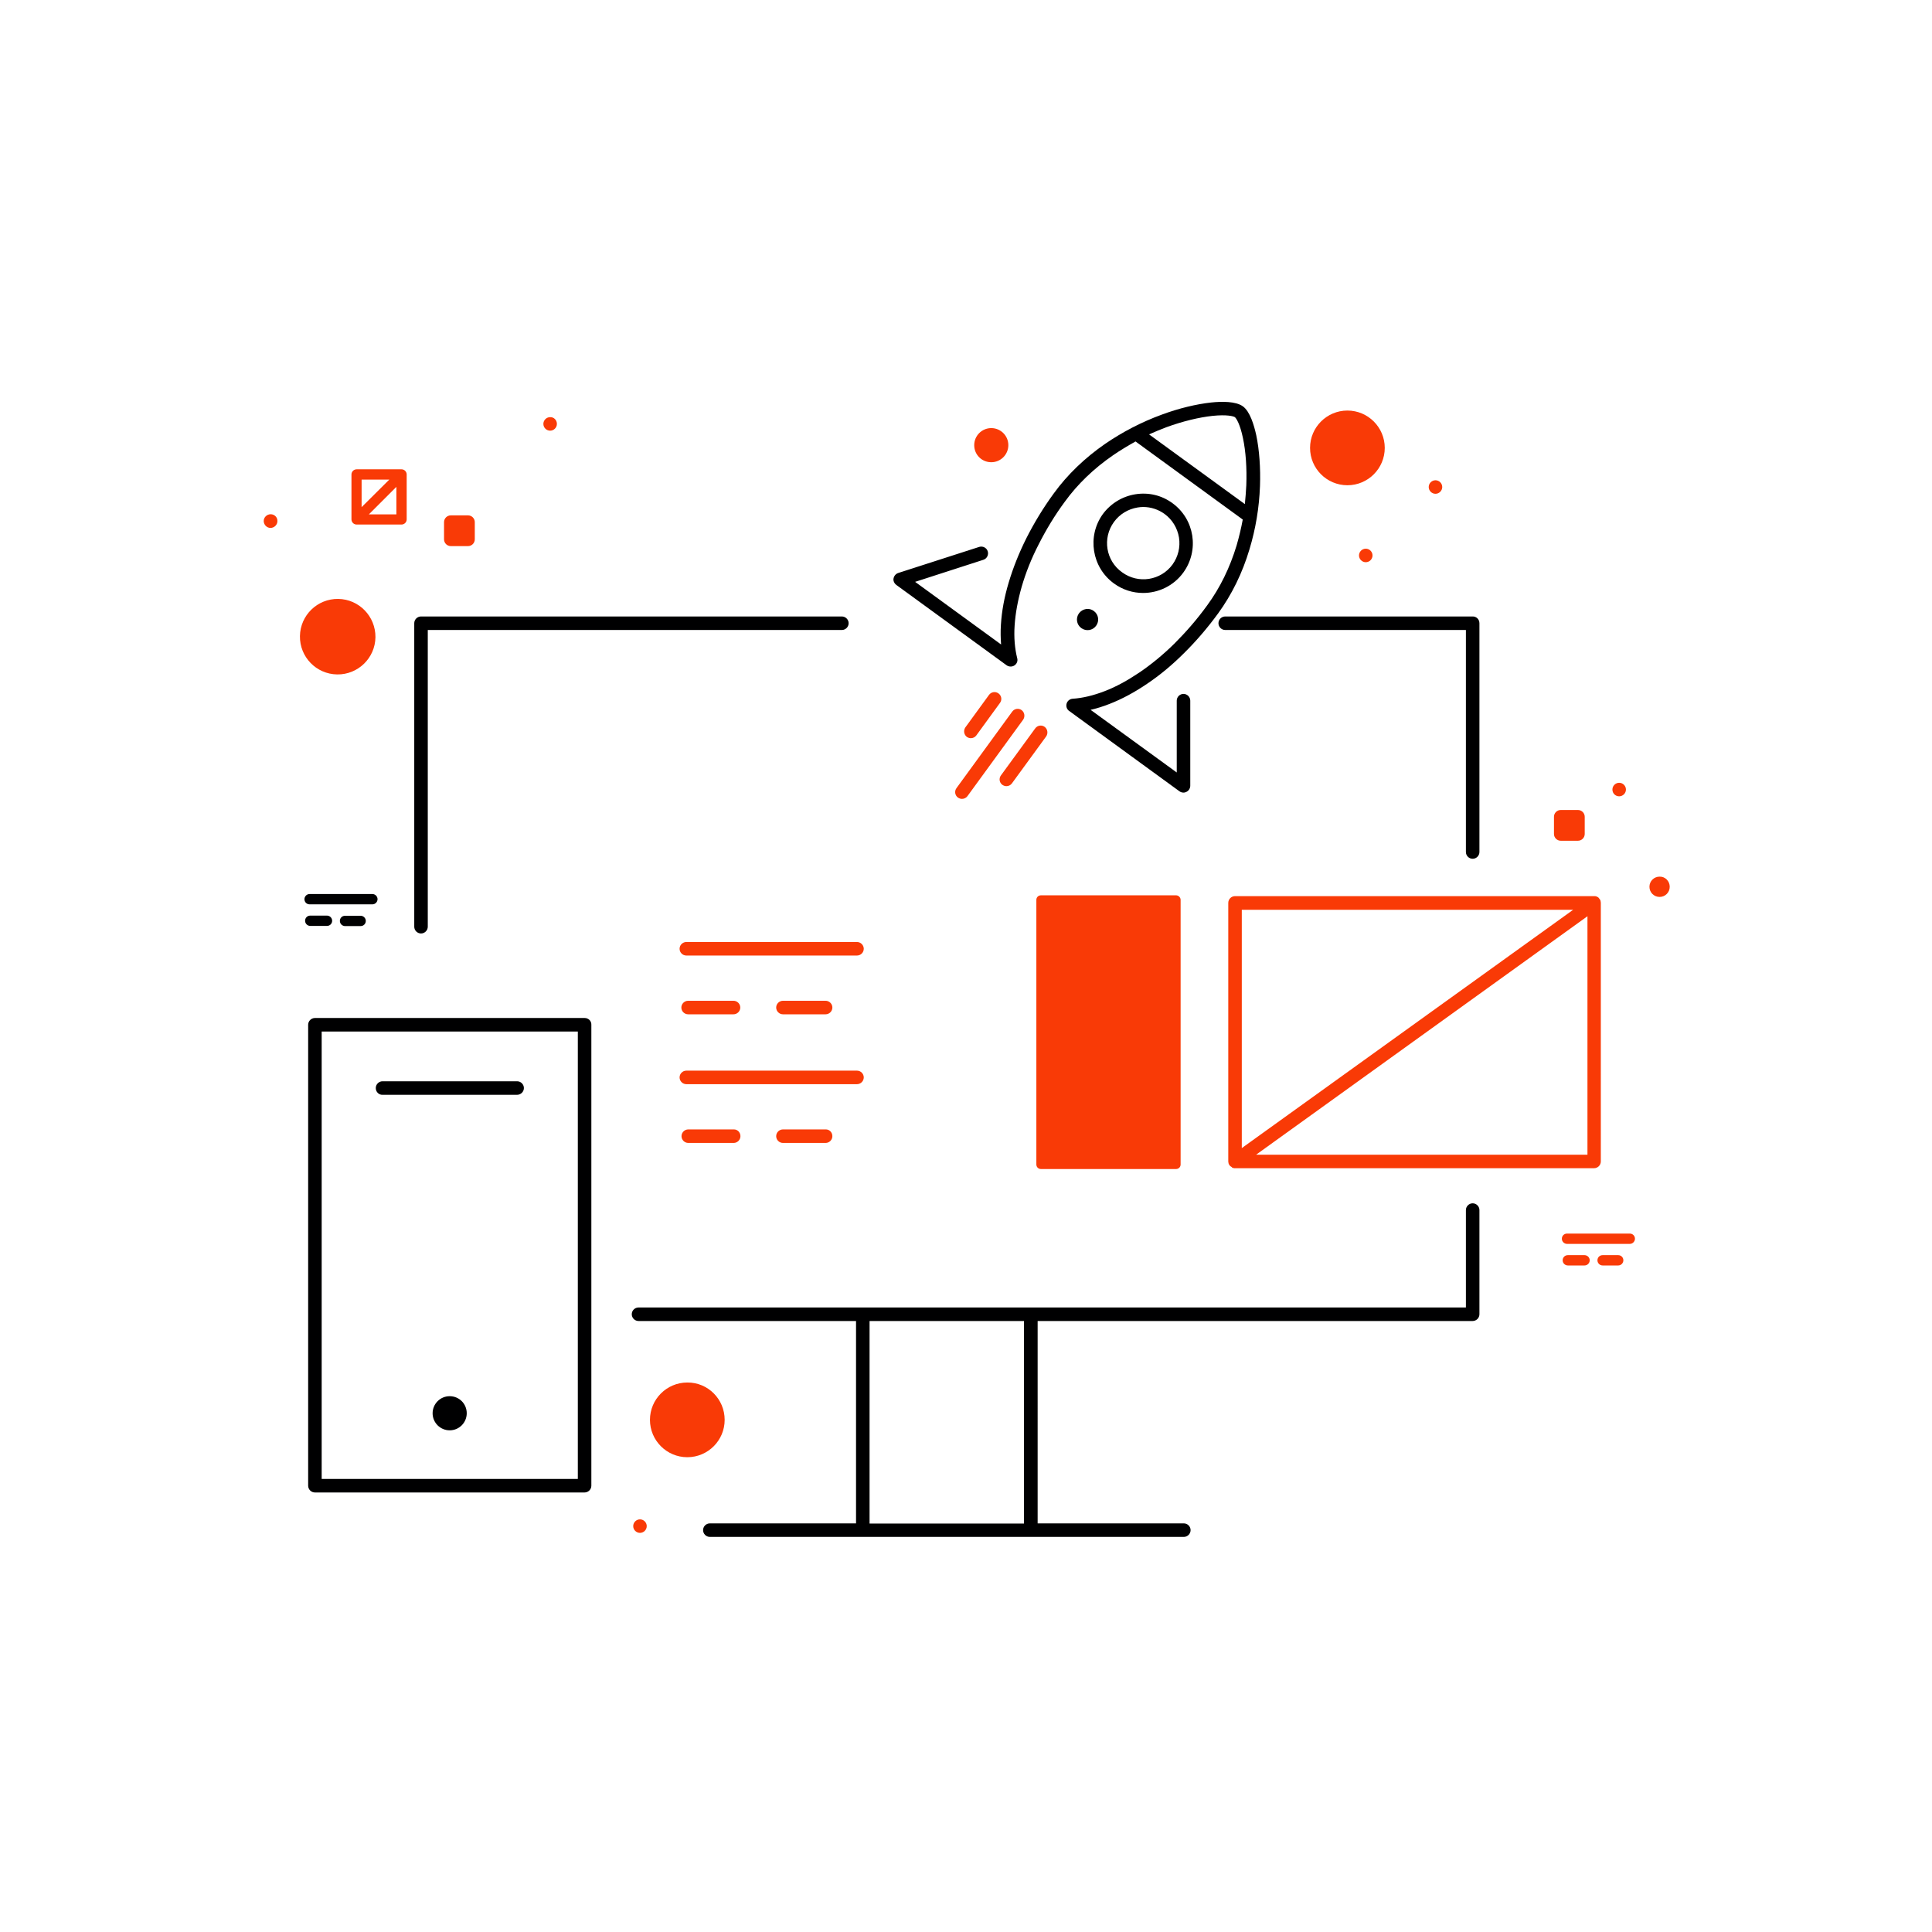
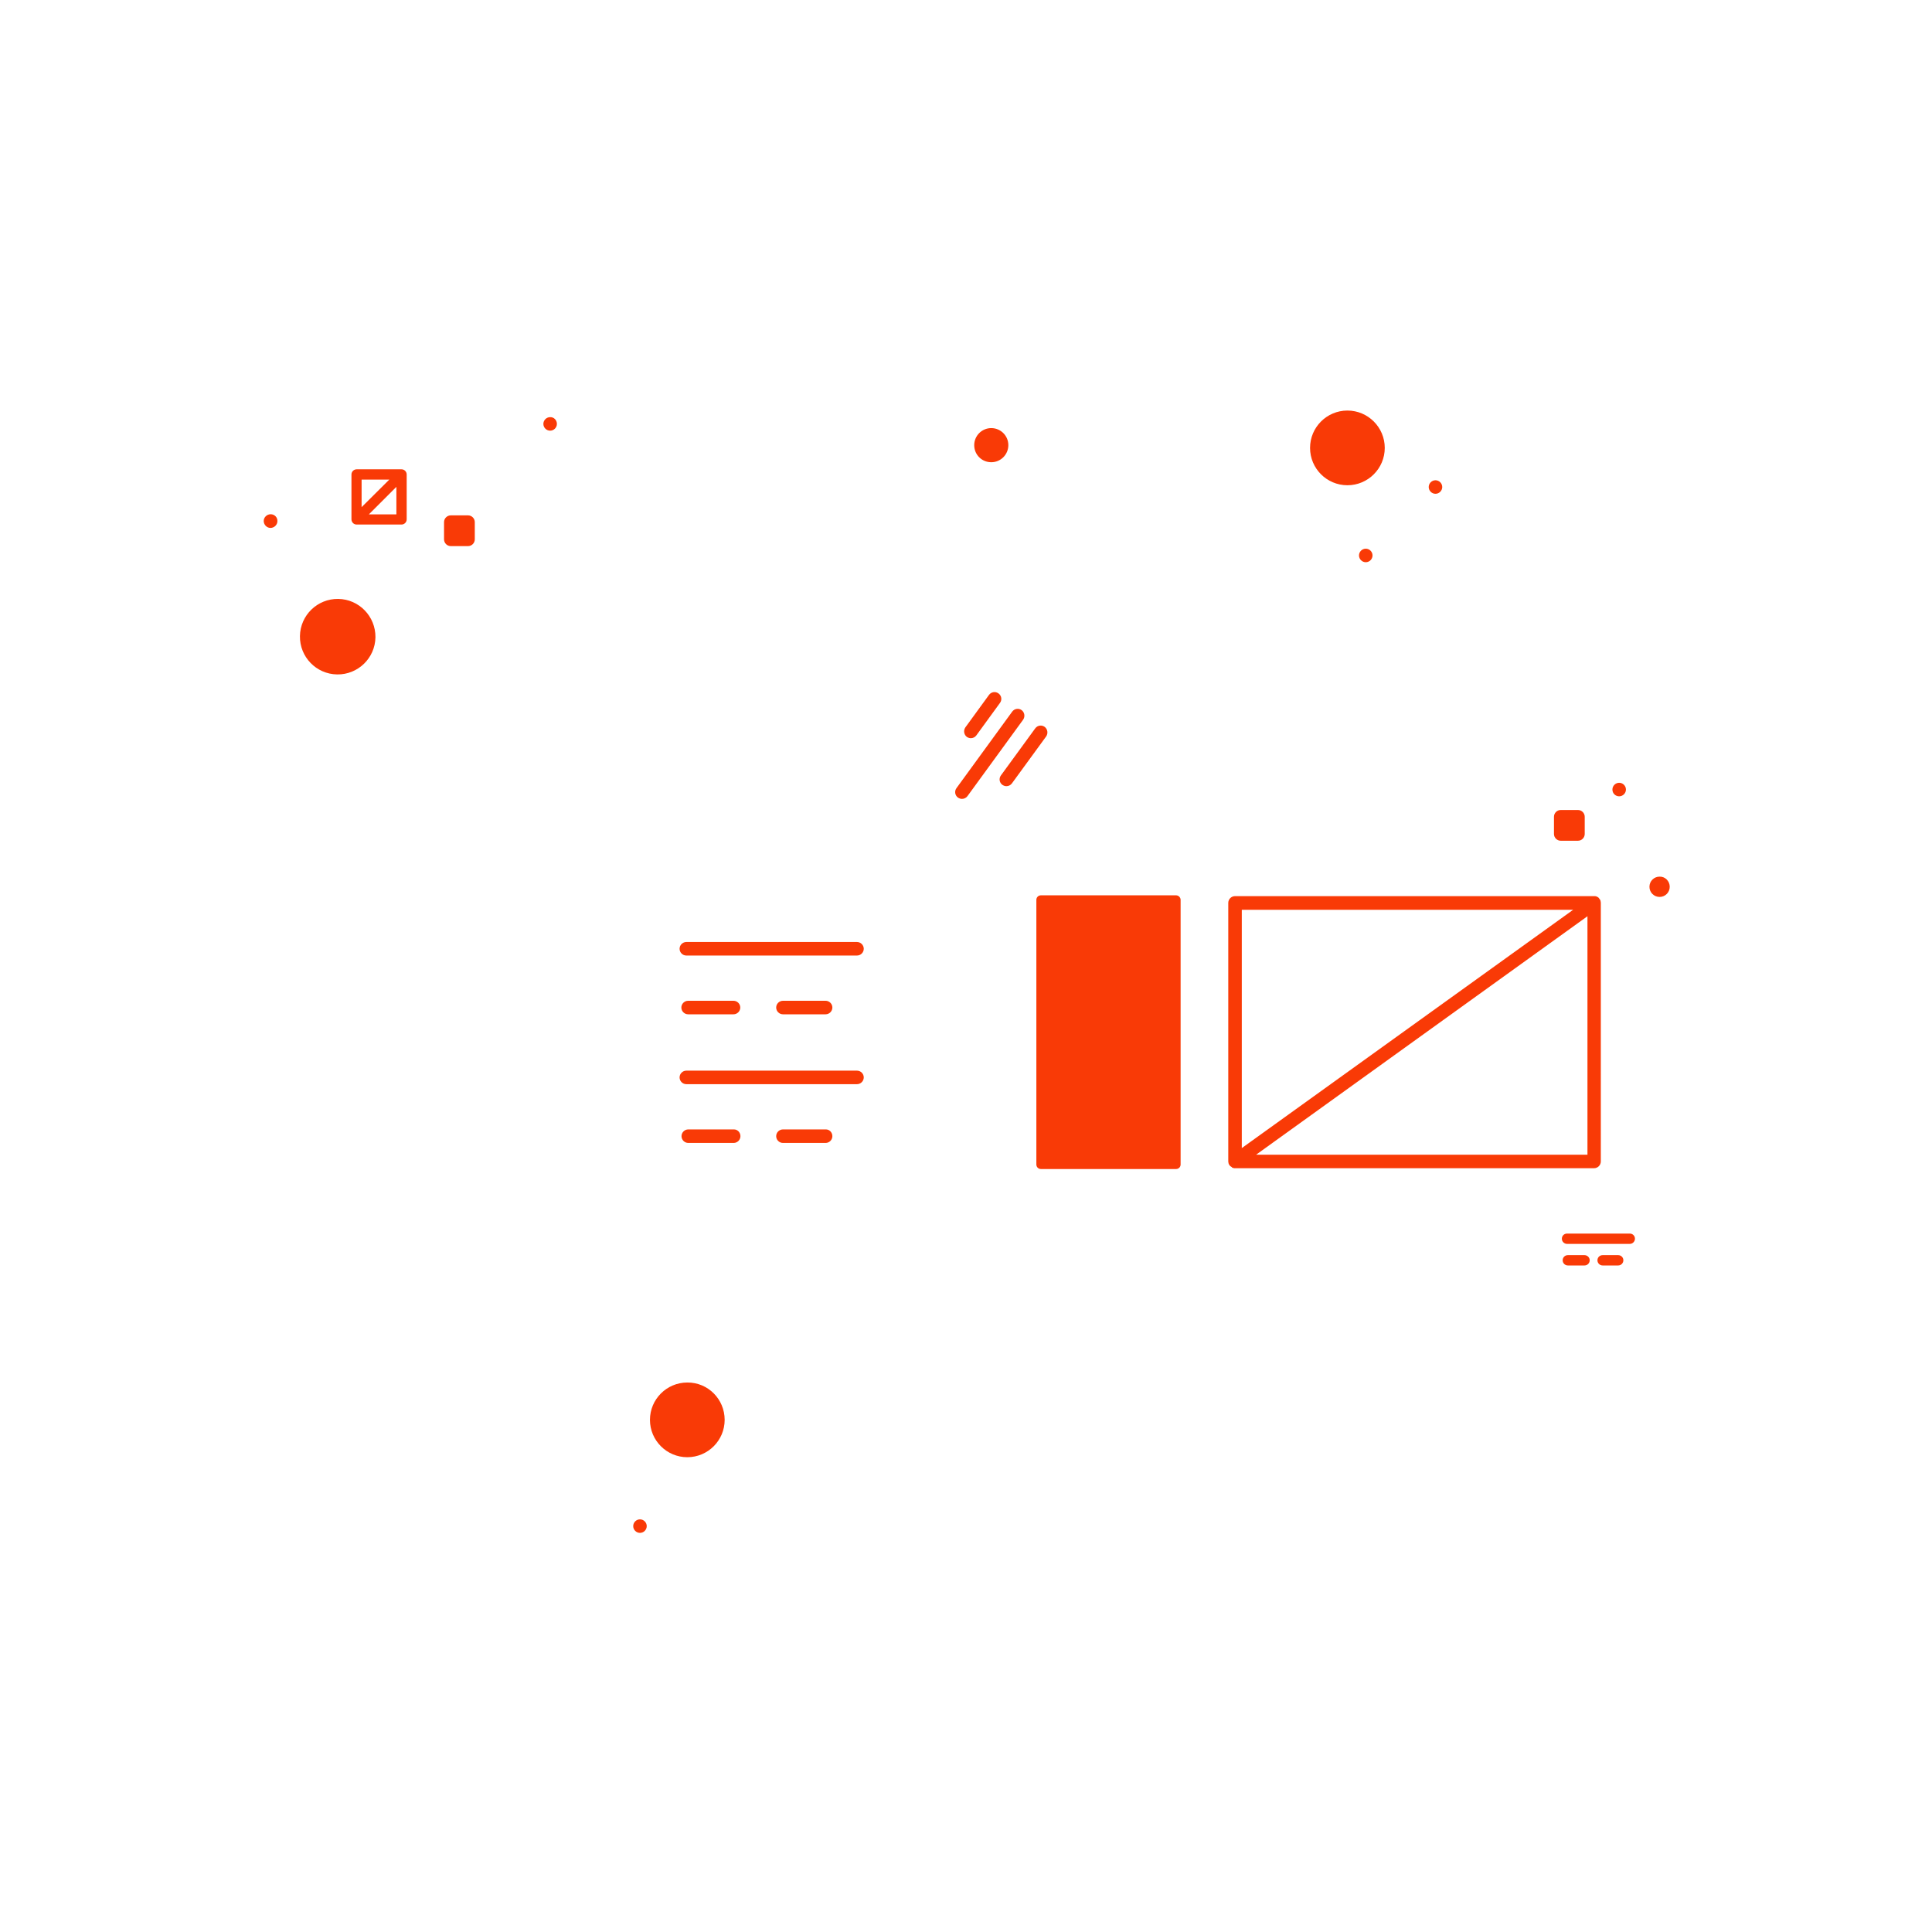
<svg xmlns="http://www.w3.org/2000/svg" version="1.1" id="Ebene_1" x="0px" y="0px" viewBox="0 0 1200 1200" style="enable-background:new 0 0 1200 1200;" xml:space="preserve">
  <style type="text/css">
	.st0{fill:#000001;}
	.st1{fill:#F93A06;}
</style>
  <g>
-     <path class="st0" d="M914.7,747.4c-2.3,0-4.2,1.9-4.2,4.2v60.5H396.6c-2.3,0-4.2,1.9-4.2,4.2s1.9,4.2,4.2,4.2h135.1v125.7h-90.8   c-2.3,0-4.2,1.9-4.2,4.2s1.9,4.2,4.2,4.2h294.4c2.3,0,4.2-1.9,4.2-4.2s-1.9-4.2-4.2-4.2h-90.8V820.5h270.2c2.3,0,4.2-1.9,4.2-4.2   v-64.7C918.9,749.3,917,747.4,914.7,747.4z M636,946.3h-95.9V820.5H636V946.3z M257.3,575.6V387.1c0-2.3,1.9-4.2,4.2-4.2h261.4   c2.3,0,4.2,1.9,4.2,4.2s-1.9,4.2-4.2,4.2H265.7v184.3c0,2.3-1.9,4.2-4.2,4.2C259.2,579.8,257.3,577.9,257.3,575.6z M918.9,387.1   v142.1c0,2.3-1.9,4.2-4.2,4.2s-4.2-1.9-4.2-4.2V391.3H761c-2.3,0-4.2-1.9-4.2-4.2s1.9-4.2,4.2-4.2h153.6   C917,382.8,918.9,384.7,918.9,387.1z M556.7,363.3l68.5,49.9c1.4,1,3.4,1.1,4.9,0.1s2.2-2.8,1.7-4.5c-1.5-6-2.1-12.8-1.6-20.3   c0.5-7.6,2-15.7,4.4-24.1c2.5-8.6,6-17.5,10.5-26.2c4.6-9.1,10-18.1,16.3-26.6c7.9-10.9,18-20.6,29.9-28.8c4.5-3.1,9.2-5.9,14-8.6   l66.6,48.5c-1,5.4-2.3,10.8-3.8,16c-4.2,13.9-10.3,26.4-18.3,37.3c-6.2,8.6-13.1,16.5-20.3,23.7c-7,6.9-14.3,12.9-21.8,18   c-7.3,4.9-14.5,8.9-21.6,11.6c-7,2.7-13.7,4.3-19.8,4.7c-1.8,0.1-3.3,1.3-3.8,3s0.1,3.6,1.6,4.6l68.5,49.9c0.7,0.5,1.6,0.8,2.5,0.8   c0.7,0,1.3-0.2,1.9-0.5c1.4-0.7,2.3-2.2,2.3-3.8v-52.8c0-2.3-1.9-4.2-4.2-4.2s-4.2,1.9-4.2,4.2v44.6l-53.5-38.9   c3.8-0.9,7.8-2.1,11.8-3.7c7.7-3,15.5-7.2,23.3-12.5c7.9-5.3,15.6-11.7,22.9-19c7.6-7.5,14.7-15.8,21.2-24.7   c8.5-11.7,15.1-25.1,19.5-39.9c3.8-12.6,6-25.7,6.5-39.2c0.4-11.2-0.4-22.4-2.3-31.5c-1.4-6.4-3.9-14.8-8.3-18   c-4.4-3.2-13.1-3.1-19.7-2.4c-9.2,1-20.1,3.6-30.6,7.5c-12.6,4.6-24.5,10.8-35.3,18.2c-12.7,8.8-23.5,19.2-31.9,30.8   c-6.5,8.9-12.2,18.3-17,27.8c-4.6,9.2-8.3,18.5-11,27.6c-2.7,9-4.3,17.8-4.8,26c-0.3,4.3-0.2,8.5,0.1,12.4l-53.4-38.9l42.4-13.7   c2.2-0.7,3.4-3.1,2.7-5.3c-0.7-2.2-3.1-3.4-5.3-2.7l-50.3,16.2c-1.5,0.5-2.6,1.8-2.9,3.4C554.7,360.7,555.4,362.3,556.7,363.3z    M724.6,265.3c9.9-3.6,20.1-6.1,28.6-7c8.8-0.9,12.9,0.2,13.8,0.8c0.9,0.7,3.2,4.3,5,12.9c1.8,8.4,2.5,18.8,2.1,29.4   c-0.2,3.9-0.5,7.8-0.9,11.7l-59.5-43.3C717.3,268.2,720.9,266.7,724.6,265.3z M691.9,362.4c5.5,4,11.8,5.9,18.1,5.9   c9.5,0,19-4.4,25-12.7c10-13.8,7-33.1-6.8-43.1c-6.7-4.9-14.8-6.8-23-5.5c-8.1,1.3-15.3,5.7-20.2,12.3   C675.1,333,678.1,352.4,691.9,362.4z M691.9,324.2c3.5-4.8,8.7-8,14.7-9c1.2-0.2,2.4-0.3,3.5-0.3c4.7,0,9.3,1.5,13.2,4.3   c4.8,3.5,8,8.7,9,14.7c0.9,5.9-0.5,11.8-4,16.7c-7.3,10-21.3,12.2-31.3,4.9C686.8,348.3,684.6,334.2,691.9,324.2z M679.4,379.5   c2.9,2.1,3.6,6.2,1.4,9.2c-2.1,2.9-6.2,3.6-9.2,1.4c-2.9-2.1-3.6-6.2-1.4-9.2C672.4,378,676.5,377.3,679.4,379.5z M363.2,632.3   H195.6c-2.3,0-4.2,1.9-4.2,4.2v286.3c0,2.3,1.9,4.2,4.2,4.2h167.5c2.3,0,4.2-1.9,4.2-4.2V636.5   C367.4,634.2,365.5,632.3,363.2,632.3z M358.9,918.6H199.8V640.7h159.1L358.9,918.6L358.9,918.6z M289.9,877.8   c0,5.8-4.7,10.6-10.6,10.6c-5.8,0-10.6-4.7-10.6-10.6c0-5.8,4.7-10.6,10.6-10.6C285.2,867.2,289.9,871.9,289.9,877.8z M233.4,675.8   c0-2.3,1.9-4.2,4.2-4.2h83.6c2.3,0,4.2,1.9,4.2,4.2s-1.9,4.2-4.2,4.2h-83.6C235.3,680.1,233.4,678.2,233.4,675.8z M189.1,558.5   c0-1.7,1.4-3.2,3.2-3.2h39c1.7,0,3.2,1.4,3.2,3.2c0,1.7-1.4,3.2-3.2,3.2h-39C190.5,561.7,189.1,560.3,189.1,558.5z M224,568.8   c1.7,0,3.2,1.4,3.2,3.2s-1.4,3.2-3.2,3.2h-9.7c-1.7,0-3.2-1.4-3.2-3.2s1.4-3.2,3.2-3.2H224z M192.7,575.1c-1.7,0-3.2-1.4-3.2-3.2   s1.4-3.2,3.2-3.2h10.4c1.7,0,3.2,1.4,3.2,3.2s-1.4,3.2-3.2,3.2H192.7z" />
-   </g>
+     </g>
  <path class="st1" d="M249.4,291.5h-27.9c-1.7,0-3.2,1.4-3.2,3.2v27.9c0,1.7,1.4,3.2,3.2,3.2h27.9c1.7,0,3.2-1.4,3.2-3.2v-27.9  C252.6,293,251.2,291.5,249.4,291.5z M241.8,297.9L224.6,315v-17.1H241.8z M229.1,319.5l17.1-17.1v17.1H229.1z M294.9,324.3V335  c0,2.3-1.9,4.2-4.2,4.2H280c-2.3,0-4.2-1.9-4.2-4.2v-10.7c0-2.3,1.9-4.2,4.2-4.2h10.7C293,320.1,294.9,322,294.9,324.3z M965.2,518  v-10.7c0-2.3,1.9-4.2,4.2-4.2h10.7c2.3,0,4.2,1.9,4.2,4.2V518c0,2.3-1.9,4.2-4.2,4.2h-10.7C967.1,522.2,965.2,520.3,965.2,518z   M635.5,447l-34.6,47.5c-0.8,1.1-2.1,1.7-3.4,1.7c-0.9,0-1.7-0.3-2.5-0.8c-1.9-1.4-2.3-4-0.9-5.9l34.6-47.5c1.4-1.9,4-2.3,5.9-0.9  C636.4,442.5,636.8,445.1,635.5,447z M649.8,457.4l-21.3,29.2c-0.8,1.1-2.1,1.7-3.4,1.7c-0.9,0-1.7-0.3-2.5-0.8  c-1.9-1.4-2.3-4-0.9-5.9l21.3-29.2c1.4-1.9,4-2.3,5.9-0.9C650.7,452.9,651.1,455.5,649.8,457.4z M599.6,451.8l14.7-20.2  c1.4-1.9,4-2.3,5.9-0.9s2.3,4,0.9,5.9l-14.7,20.2c-0.8,1.1-2.1,1.7-3.4,1.7c-0.9,0-1.7-0.3-2.5-0.8  C598.7,456.3,598.3,453.7,599.6,451.8z M848.3,340.8c2.3,0,4.2,1.9,4.2,4.2s-1.9,4.2-4.2,4.2s-4.2-1.9-4.2-4.2  S846,340.8,848.3,340.8z M887.4,302.5c0-2.3,1.9-4.2,4.2-4.2s4.2,1.9,4.2,4.2c0,2.3-1.9,4.2-4.2,4.2  C889.3,306.7,887.4,304.8,887.4,302.5z M401.7,947.9c0,2.3-1.9,4.2-4.2,4.2c-2.3,0-4.2-1.9-4.2-4.2s1.9-4.2,4.2-4.2  C399.8,943.7,401.7,945.6,401.7,947.9z M1001.5,490.4c0-2.3,1.9-4.2,4.2-4.2s4.2,1.9,4.2,4.2c0,2.3-1.9,4.2-4.2,4.2  S1001.5,492.8,1001.5,490.4z M1037.1,550.8c0,3.5-2.8,6.3-6.3,6.3s-6.3-2.8-6.3-6.3s2.8-6.3,6.3-6.3  C1034.3,544.4,1037.1,547.3,1037.1,550.8z M605.1,276.5c0-5.8,4.7-10.6,10.6-10.6c5.8,0,10.6,4.7,10.6,10.6  c0,5.8-4.7,10.6-10.6,10.6S605.1,282.4,605.1,276.5z M345.9,263.3c0,2.3-1.9,4.2-4.2,4.2c-2.3,0-4.2-1.9-4.2-4.2s1.9-4.2,4.2-4.2  C344,259,345.9,260.9,345.9,263.3z M172.3,323.7c0,2.3-2,4.2-4.3,4.2s-4.2-2-4.2-4.3s2-4.2,4.3-4.2  C170.5,319.4,172.4,321.3,172.3,323.7z M813.7,278.2c0-12.8,10.4-23.2,23.2-23.2s23.2,10.4,23.2,23.2s-10.4,23.2-23.2,23.2  C824.1,301.4,813.7,291,813.7,278.2z M233.2,395.8c-0.2,13-10.9,23.3-23.8,23.1c-13-0.2-23.3-10.9-23.1-23.8  c0.2-13,10.9-23.3,23.8-23.1C223,372.2,233.3,382.8,233.2,395.8z M450.1,881.9c0,12.8-10.4,23.2-23.2,23.2  c-12.8,0-23.2-10.4-23.2-23.2s10.4-23.2,23.2-23.2C439.7,858.6,450.1,869,450.1,881.9z M765.3,725.2c0.2,0.1,0.4,0.2,0.6,0.2  c0.1,0,0.2,0.1,0.2,0.1c0.3,0.1,0.6,0.1,0.9,0.1l0,0l0,0h223.1c2.3,0,4.2-1.9,4.2-4.2V560.8c0,0,0,0,0-0.1c0-0.2,0-0.3-0.1-0.5  c0-0.1,0-0.2,0-0.3s-0.1-0.3-0.1-0.4c0-0.1-0.1-0.3-0.1-0.4c0-0.1-0.1-0.2-0.2-0.3c-0.1-0.1-0.2-0.3-0.3-0.4c0,0,0,0,0-0.1  c-0.1-0.1-0.1-0.1-0.2-0.2c-0.1-0.1-0.2-0.2-0.3-0.4c-0.1-0.1-0.2-0.2-0.3-0.3s-0.2-0.2-0.3-0.2c-0.1-0.1-0.2-0.1-0.4-0.2  c-0.1-0.1-0.2-0.1-0.4-0.2c-0.1-0.1-0.3-0.1-0.4-0.1c-0.1,0-0.3-0.1-0.4-0.1c-0.2,0-0.3,0-0.5,0c-0.1,0-0.2,0-0.3,0H767.1  c-2.3,0-4.2,1.9-4.2,4.2v160.5c0,0,0,0,0,0.1c0,0.2,0,0.3,0.1,0.5c0,0.1,0,0.2,0,0.3s0.1,0.3,0.1,0.4c0,0.1,0.1,0.3,0.1,0.4  c0,0.1,0.1,0.2,0.2,0.3c0.1,0.1,0.2,0.3,0.3,0.4c0,0,0,0,0,0.1s0.1,0.1,0.1,0.1c0.1,0.2,0.3,0.4,0.5,0.5c0.1,0.1,0.2,0.1,0.3,0.2  c0.2,0.1,0.3,0.2,0.5,0.3C765.1,725.1,765.2,725.1,765.3,725.2z M780.2,717.2L986,569.1v148.1L780.2,717.2L780.2,717.2z   M977.1,565.1l-205.8,148v-148H977.1z M536.5,589.3c0,2.3-1.9,4.2-4.2,4.2h-106c-2.3,0-4.2-1.9-4.2-4.2s1.9-4.2,4.2-4.2h106  C534.6,585.1,536.5,587,536.5,589.3z M486.3,630c-2.3,0-4.2-1.9-4.2-4.2s1.9-4.2,4.2-4.2h26.5c2.3,0,4.2,1.9,4.2,4.2  s-1.9,4.2-4.2,4.2H486.3z M423.2,625.8c0-2.3,1.9-4.2,4.2-4.2h28.2c2.3,0,4.2,1.9,4.2,4.2s-1.9,4.2-4.2,4.2h-28.2  C425.1,630,423.2,628.1,423.2,625.8z M536.5,669.2c0,2.3-1.9,4.2-4.2,4.2h-106c-2.3,0-4.2-1.9-4.2-4.2s1.9-4.2,4.2-4.2h106  C534.6,665,536.5,666.9,536.5,669.2z M517,705.7c0,2.3-1.9,4.2-4.2,4.2h-26.5c-2.3,0-4.2-1.9-4.2-4.2s1.9-4.2,4.2-4.2h26.5  C515.1,701.4,517,703.3,517,705.7z M459.9,705.7c0,2.3-1.9,4.2-4.2,4.2h-28.2c-2.3,0-4.2-1.9-4.2-4.2s1.9-4.2,4.2-4.2h28.2  C458,701.4,459.9,703.3,459.9,705.7z M733.3,558.9v164.4c0,1.6-1.3,2.8-2.8,2.8h-84c-1.6,0-2.8-1.3-2.8-2.8V558.9  c0-1.6,1.3-2.8,2.8-2.8h84C732,556.1,733.3,557.4,733.3,558.9z M1015.5,769.4c0,1.7-1.4,3.2-3.2,3.2h-39c-1.7,0-3.2-1.4-3.2-3.2  s1.4-3.2,3.2-3.2h39C1014.1,766.2,1015.5,767.6,1015.5,769.4z M1008.3,782.8c0,1.7-1.4,3.2-3.2,3.2h-9.7c-1.7,0-3.2-1.4-3.2-3.2  s1.4-3.2,3.2-3.2h9.7C1006.9,779.6,1008.3,781,1008.3,782.8z M987.4,782.8c0,1.7-1.4,3.2-3.2,3.2h-10.4c-1.7,0-3.2-1.4-3.2-3.2  s1.4-3.2,3.2-3.2h10.4C985.9,779.6,987.4,781,987.4,782.8z" />
</svg>